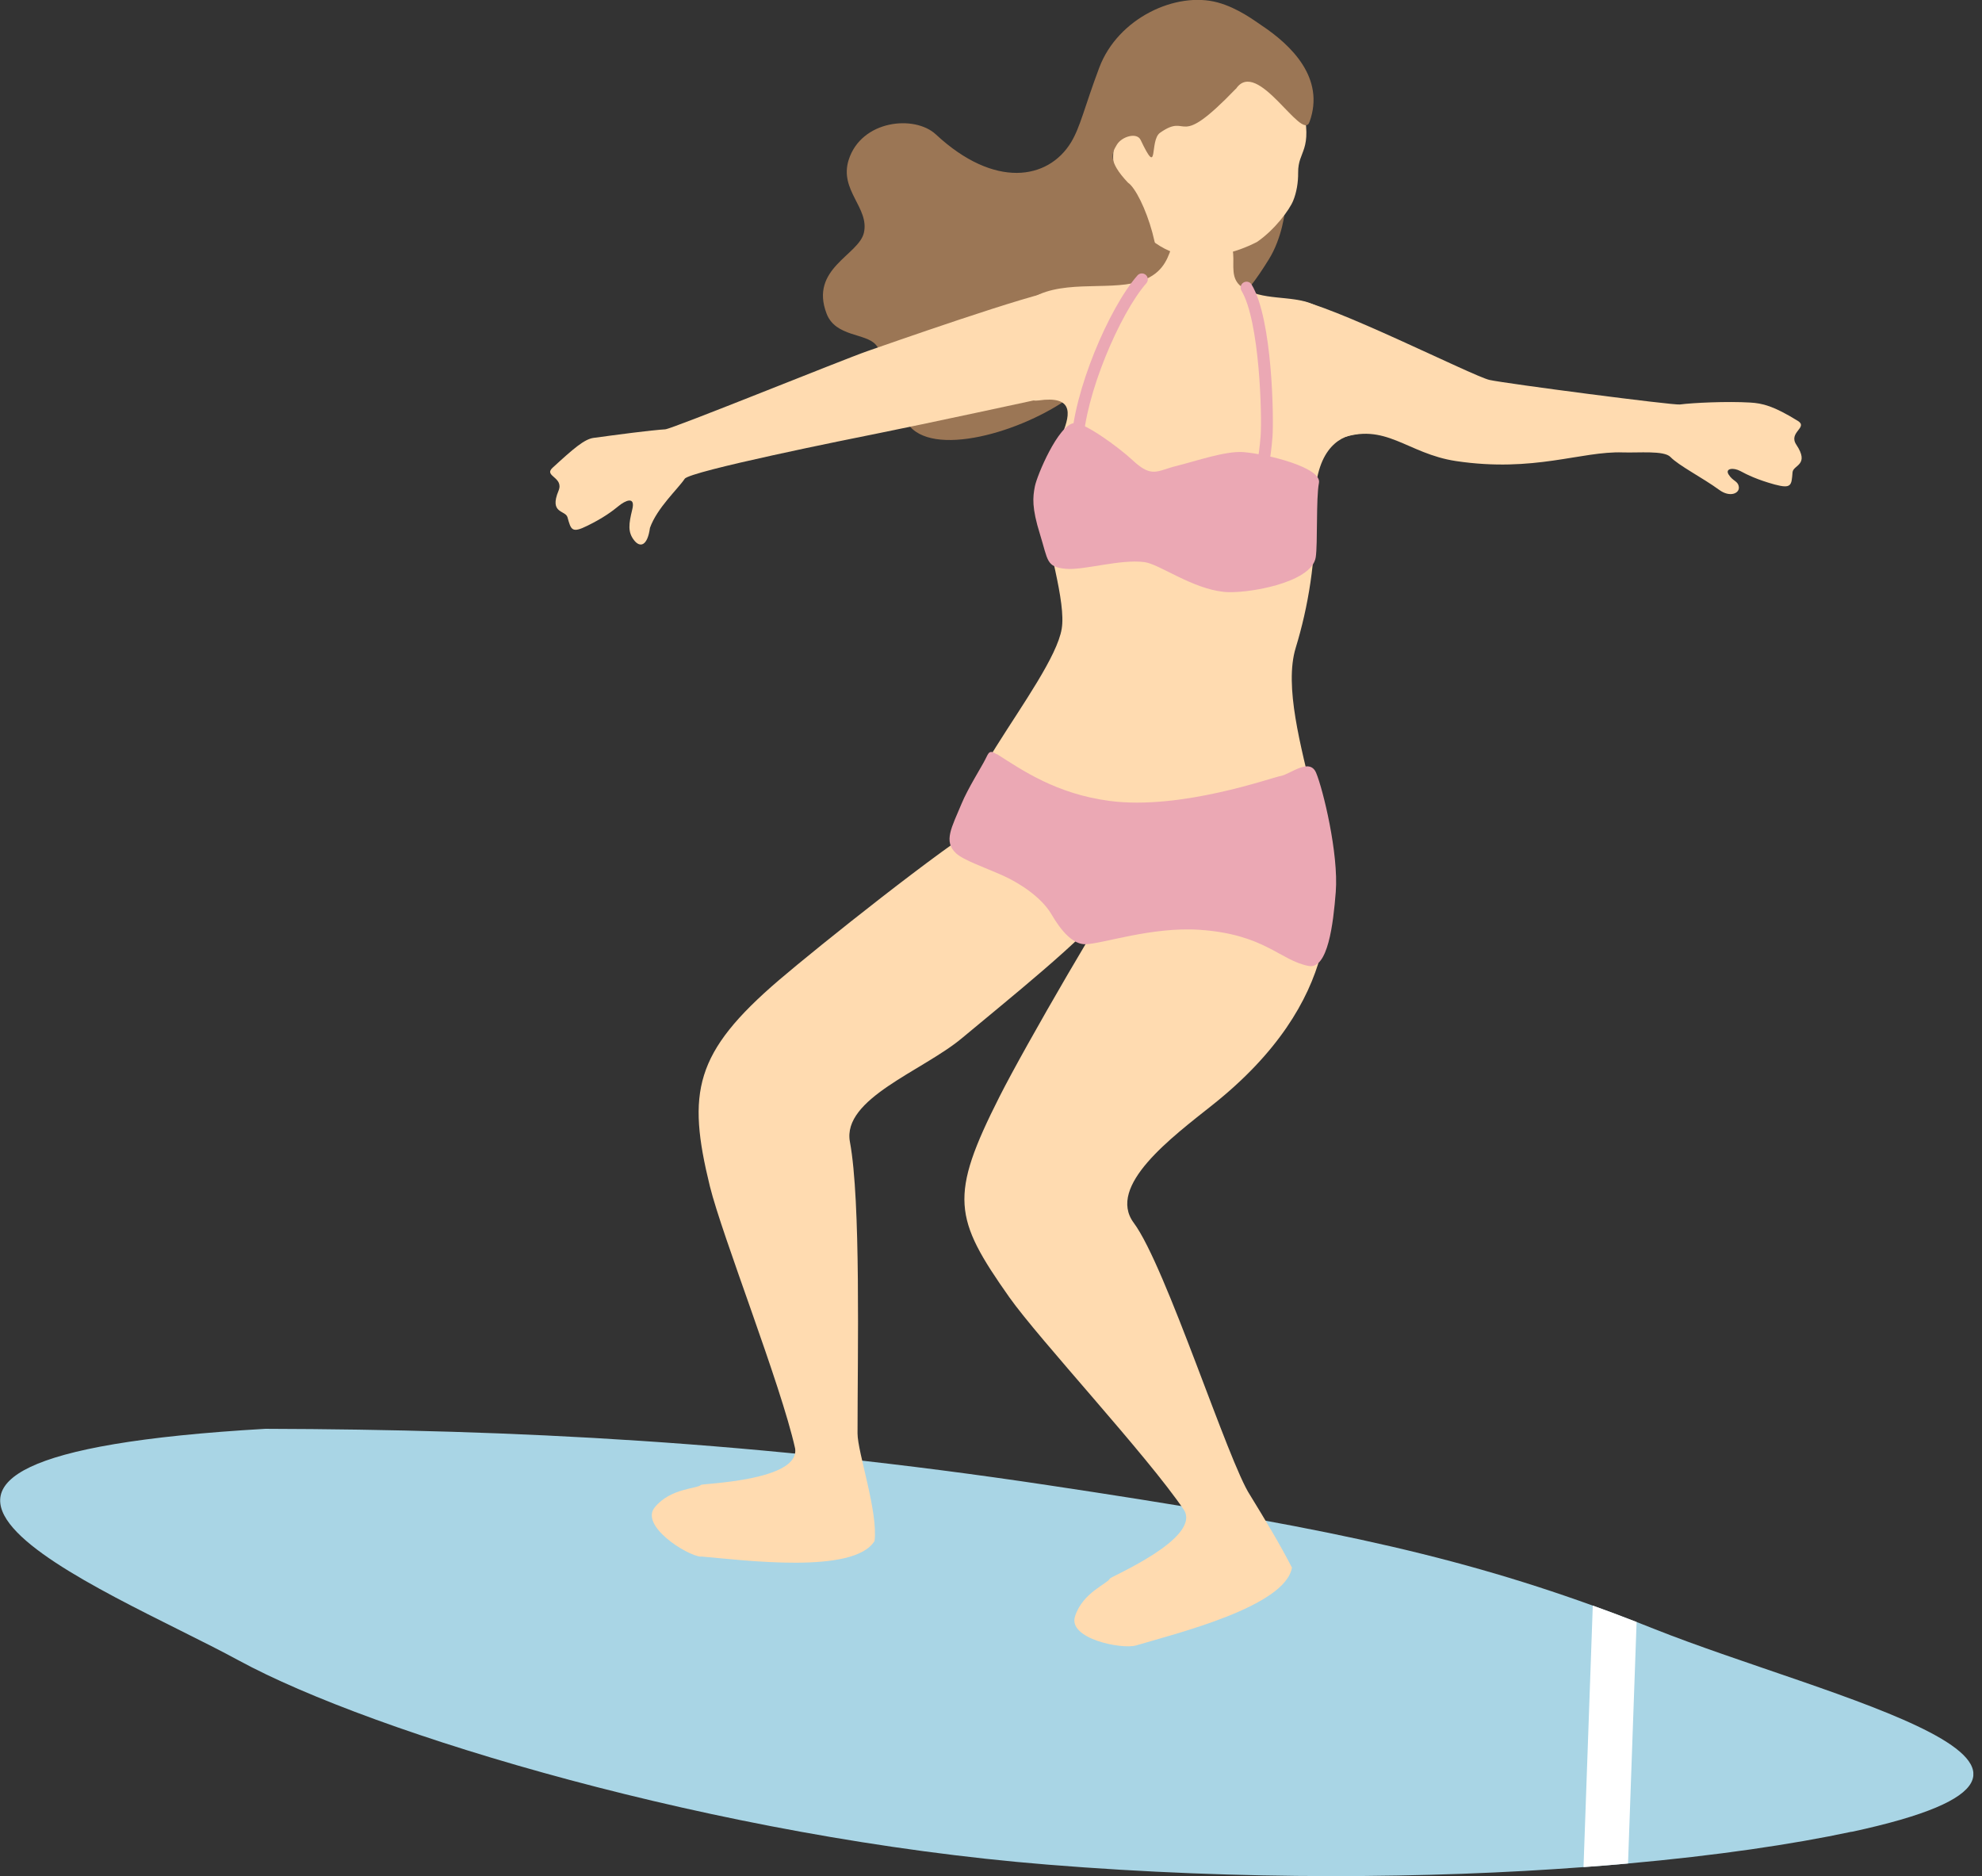
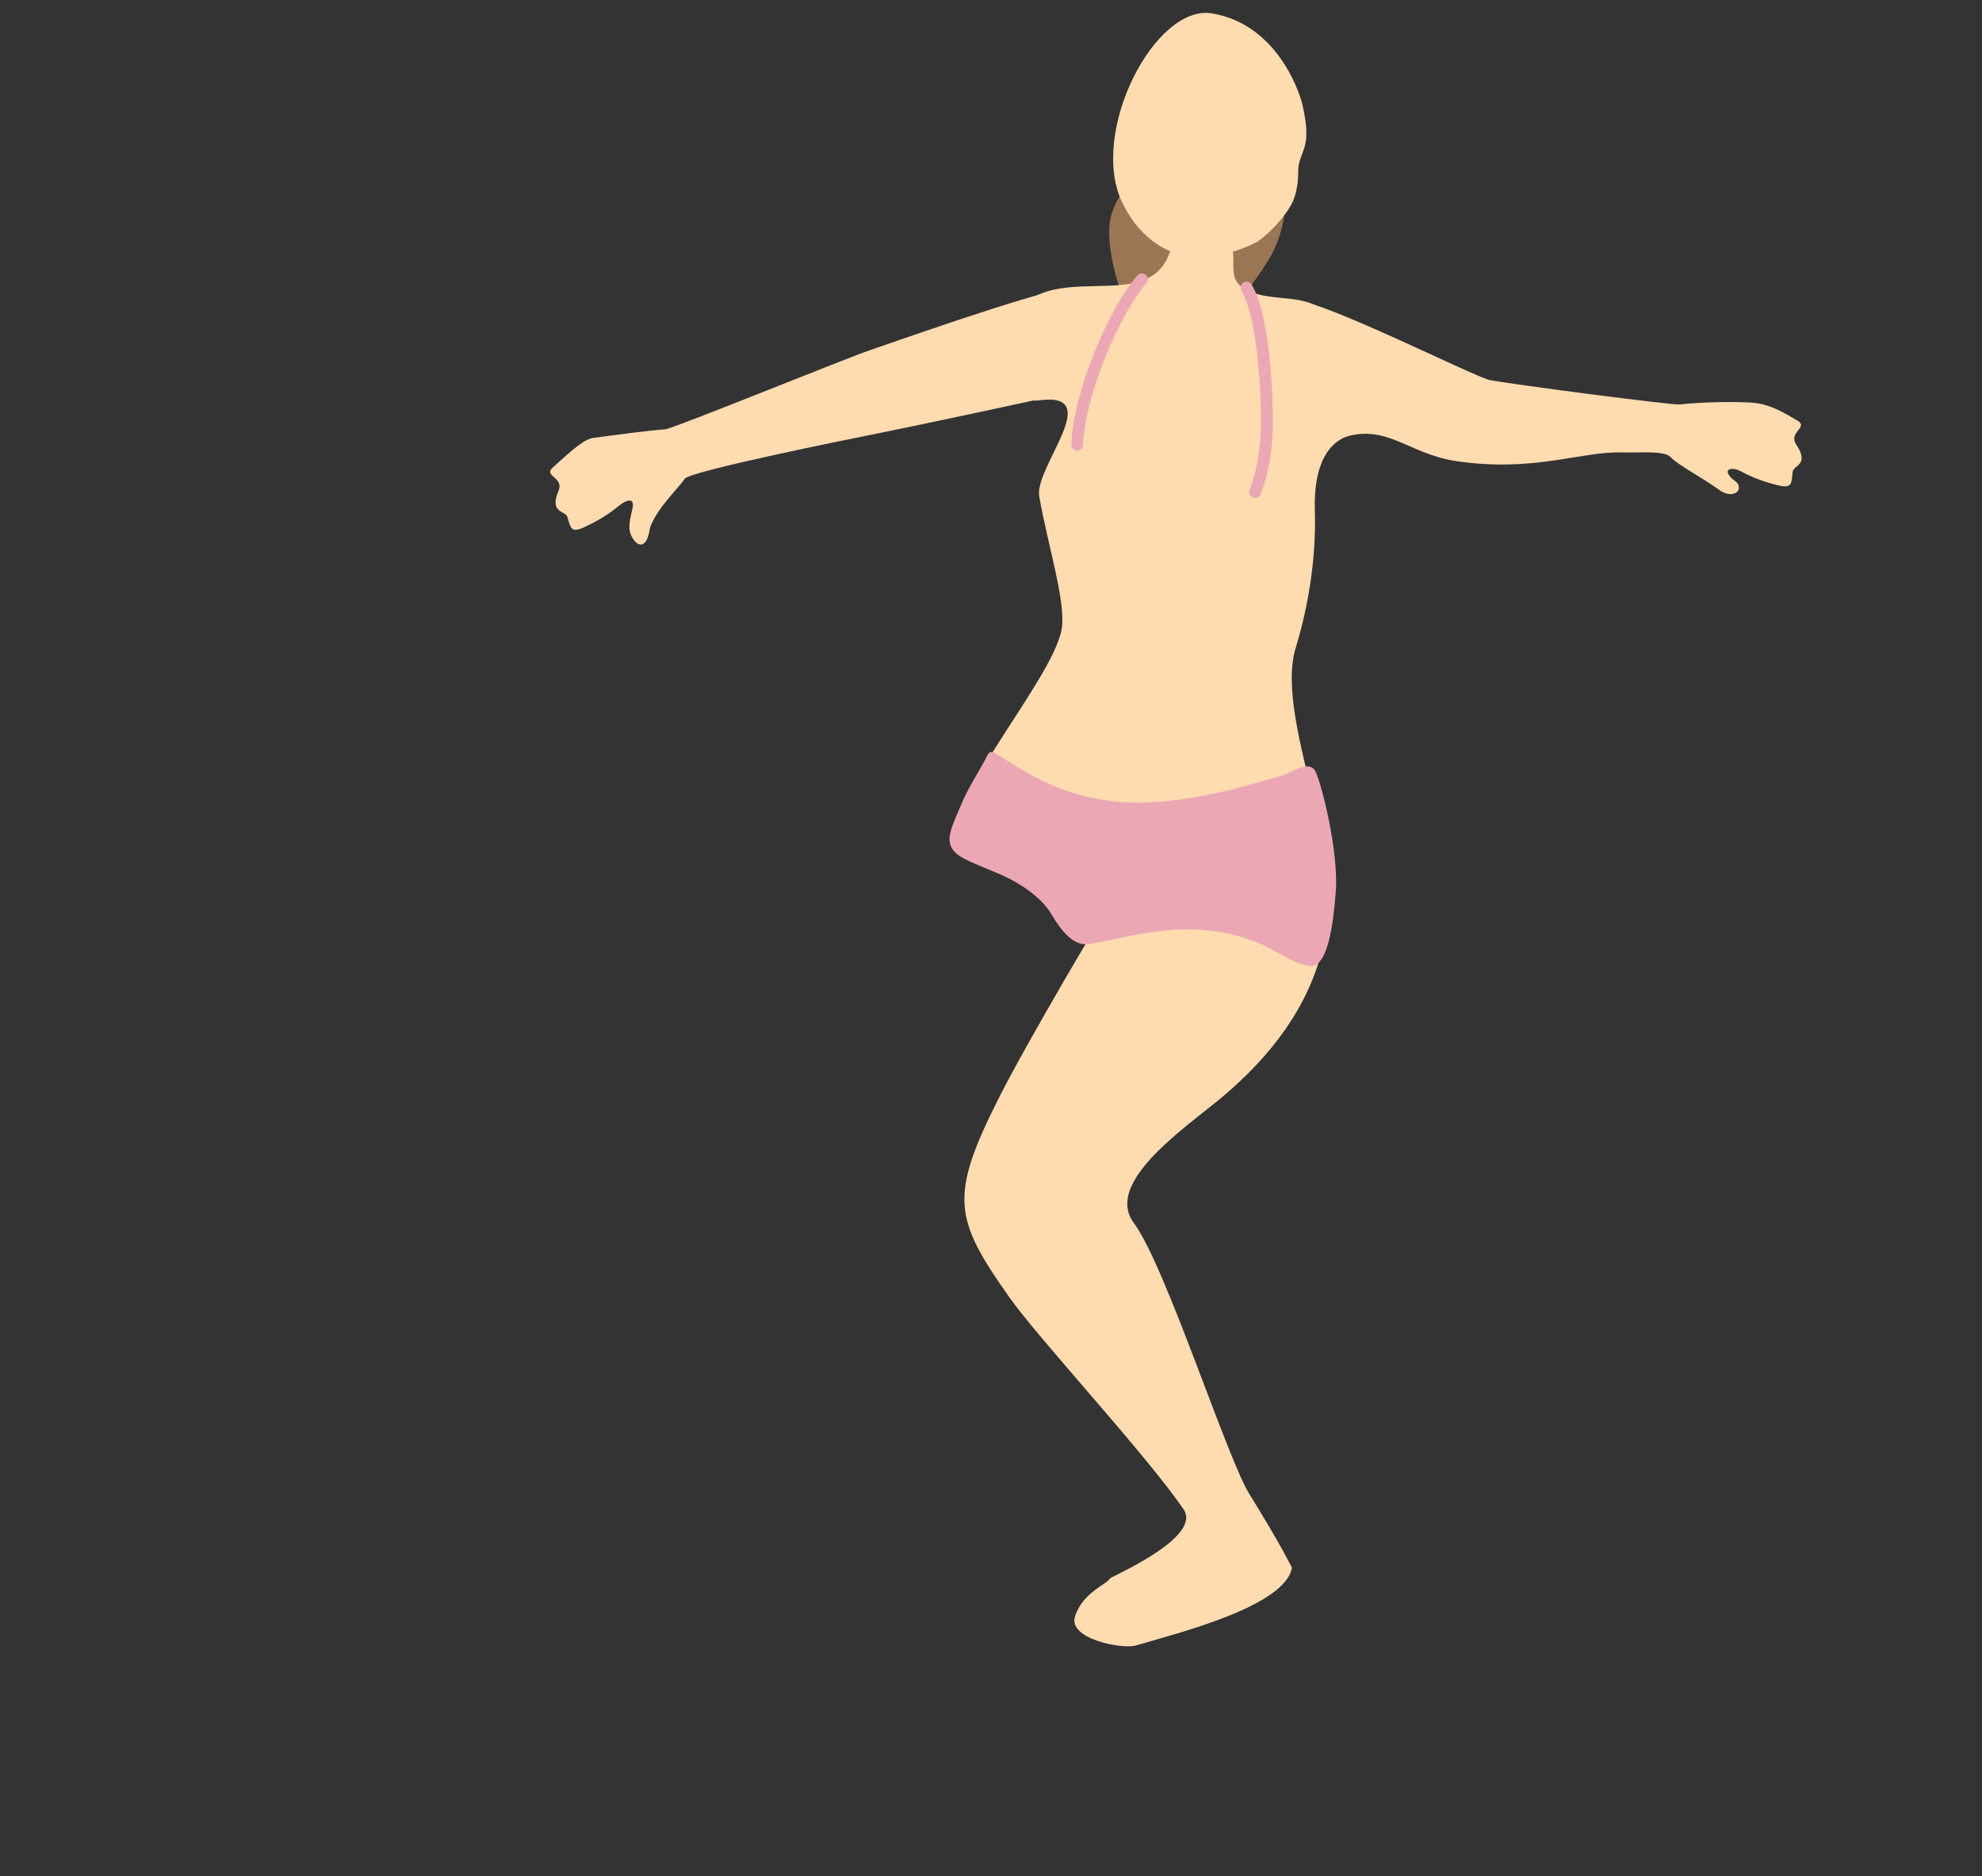
<svg xmlns="http://www.w3.org/2000/svg" width="56" height="53" viewBox="0 0 56 53" fill="none">
  <rect x="0" y="0" width="56" height="53" fill="#333333" stroke="none" />
  <g clip-path="url(#clip0_1_466)">
-     <path d="M52.313 51.748C50.641 52.106 48.492 52.421 46.002 52.645C45.592 52.683 45.172 52.718 44.744 52.747C40.373 53.073 35.102 53.123 29.598 52.677C20.28 51.926 10.545 48.976 6.744 46.908C2.944 44.84 -6.698 41.186 7.499 40.365C14.517 40.385 21.413 40.723 29.613 41.958C36.855 43.044 40.784 43.836 45.009 45.362C45.417 45.507 45.83 45.665 46.247 45.825C46.404 45.886 46.561 45.947 46.719 46.011C51.669 47.983 60.737 49.943 52.316 51.751L52.313 51.748Z" fill="#A9D5E5" />
-     <path d="M45.999 52.645C45.589 52.682 45.169 52.717 44.741 52.747L45.003 45.359C45.411 45.504 45.825 45.661 46.241 45.822L45.999 52.642V52.645Z" fill="white" />
    <path d="M32.577 9.304C31.797 9.324 31.182 7.027 31.374 6.173C31.689 4.778 33.302 4.333 34.854 4.738C35.28 4.848 36.267 5.026 36.313 5.754C36.328 5.978 36.211 6.75 35.85 7.327C35.157 8.445 34.499 9.257 32.574 9.304H32.577Z" fill="#9B7655" />
    <path d="M31.687 5.673C32.115 6.622 32.875 7.152 33.553 7.228C34.232 7.303 34.89 7.155 35.513 6.837C36.02 6.491 36.436 5.923 36.538 5.67C36.634 5.437 36.681 5.154 36.678 4.878C36.672 4.234 37.109 4.292 36.8 2.961C36.707 2.557 36.058 0.678 34.241 0.378C32.642 0.113 30.79 3.684 31.684 5.673H31.687Z" fill="#FFDBB0" />
-     <path d="M34.919 2.513C35.522 1.607 36.786 4.024 36.998 3.448C37.453 2.204 36.474 1.27 35.647 0.719C35.455 0.591 34.974 0.224 34.406 0.07C33.23 -0.251 31.585 0.509 31.058 1.913C30.638 3.031 30.527 3.582 30.262 4.021C29.616 5.081 28.099 5.338 26.442 3.797C25.842 3.238 24.334 3.389 23.978 4.519C23.707 5.376 24.569 5.871 24.409 6.575C24.264 7.21 22.866 7.586 23.355 8.861C23.608 9.522 24.465 9.406 24.747 9.741C25.146 10.213 25.003 10.996 25.641 11.96C26.299 12.953 28.888 12.222 30.297 11.176C31.911 9.977 31.66 9.45 32.522 8.32C33.076 7.595 32.286 5.437 31.87 5.16C31.288 4.543 31.419 4.316 31.558 4.085C31.698 3.855 32.123 3.73 32.228 3.954C32.755 5.064 32.464 3.972 32.776 3.751C33.629 3.151 33.198 4.295 34.916 2.51L34.919 2.513Z" fill="#9B7655" />
    <path d="M36.608 8.48C37.511 8.547 41.623 10.632 42.086 10.734C42.566 10.839 47.275 11.453 47.464 11.427C47.834 11.378 48.795 11.334 49.444 11.372C49.8 11.392 50.111 11.468 50.796 11.89C51.098 12.077 50.522 12.21 50.752 12.56C51.142 13.145 50.664 13.131 50.647 13.343C50.618 13.713 50.618 13.815 50.14 13.687C49.663 13.556 49.371 13.416 49.173 13.308C48.973 13.201 48.737 13.233 48.839 13.402C48.964 13.605 49.109 13.579 49.13 13.763C49.147 13.94 48.877 14.057 48.582 13.844C48.099 13.492 47.435 13.157 47.196 12.909C47.016 12.723 46.302 12.796 45.854 12.781C44.671 12.741 43.352 13.355 41.142 13.026C39.741 12.816 39.153 11.905 37.837 12.4C37.362 12.578 35.035 8.367 36.611 8.483L36.608 8.48Z" fill="#FFDBB0" />
    <path d="M29.998 8.183C29.168 8.273 24.939 9.773 24.511 9.918C23.842 10.149 18.996 12.117 18.795 12.129C18.422 12.149 17.418 12.283 16.774 12.37C16.512 12.405 16.206 12.67 15.612 13.215C15.35 13.457 15.941 13.477 15.781 13.864C15.51 14.514 15.976 14.409 16.034 14.613C16.133 14.968 16.154 15.073 16.599 14.851C17.045 14.633 17.301 14.441 17.479 14.295C17.653 14.15 17.965 13.995 17.863 14.397C17.764 14.802 17.735 15.029 17.913 15.259C18.09 15.489 18.297 15.414 18.364 14.913C18.565 14.348 19.156 13.812 19.345 13.527C19.485 13.311 24.019 12.4 24.849 12.234C25.924 12.021 29.517 11.249 29.698 11.203C31.035 10.85 30.577 10.422 30.775 10.003C31.032 9.458 30.586 8.116 30.004 8.177L29.998 8.183Z" fill="#FFDBB0" />
    <path d="M32.159 7.964C33.475 7.577 32.779 6.325 33.822 6.447C35.496 6.645 34.45 7.644 35.082 8.104C35.645 8.512 36.471 8.328 37.086 8.59C39.299 9.534 39.378 12.129 38.297 12.268C37.817 12.332 37.1 12.74 37.15 14.432C37.191 15.801 36.958 17.163 36.611 18.296C35.939 20.477 38.556 25.128 36.739 25.376C34.407 25.693 30.397 23.768 27.642 23.404C26.11 23.203 29.745 19.298 29.998 17.763C30.123 17.012 29.602 15.396 29.363 14.024C29.218 13.197 31.256 11.042 29.343 11.313C28.46 11.438 27.866 9.391 29.025 8.512C29.878 7.865 31.273 8.223 32.159 7.964Z" fill="#FFDBB0" />
-     <path d="M19.806 43.972C21.006 44.074 24.13 44.485 24.71 43.533C24.812 42.706 24.229 41.026 24.229 40.495C24.229 38.221 24.325 33.929 24.014 32.26C23.787 31.037 26.067 30.257 27.176 29.331C28.391 28.314 30.784 26.404 31.273 25.635C32.034 24.441 28.53 22.959 27.884 23.198C26.64 23.929 23.12 26.739 22.013 27.685C19.616 29.738 19.407 30.859 20.056 33.509C20.406 34.928 22.063 39.109 22.465 40.918C22.61 41.838 19.844 41.908 19.806 41.949C19.701 42.062 18.95 42.036 18.504 42.578C18.064 43.096 19.395 43.943 19.803 43.978L19.806 43.972Z" fill="#FFDBB0" />
    <path d="M32.097 46.485C33.253 46.142 36.311 45.388 36.503 44.287C36.163 43.623 35.74 42.924 35.324 42.245C34.709 41.325 32.945 35.772 32.033 34.546C31.259 33.503 33.117 32.123 34.249 31.223C37.962 28.279 37.694 25.306 37.31 23.879C36.713 21.654 32.479 24.17 31.963 24.624C31.41 25.332 28.961 29.552 28.239 30.984C26.815 33.8 26.943 34.415 28.515 36.645C29.357 37.839 32.423 41.13 33.457 42.665C33.929 43.466 31.378 44.543 31.358 44.596C31.299 44.738 30.592 44.989 30.376 45.656C30.158 46.299 31.704 46.602 32.097 46.485Z" fill="#FFDBB0" />
-     <path d="M30.344 11.954C29.901 12.004 29.301 13.428 29.24 13.739C29.179 14.051 29.15 14.342 29.383 15.09C29.616 15.839 29.555 16.016 30.111 16.069C30.617 16.118 31.648 15.789 32.336 15.88C32.758 15.935 33.661 16.622 34.578 16.721C35.187 16.785 37.062 16.479 37.175 15.743C37.234 15.361 37.181 14.074 37.266 13.643C37.35 13.212 35.821 12.828 35.128 12.772C34.624 12.735 33.795 13.026 33.241 13.163C32.688 13.299 32.551 13.515 32.001 13.002C31.605 12.633 30.626 11.919 30.341 11.951L30.344 11.954Z" fill="#EBA8B4" />
    <path d="M28.169 21.305C28.879 21.756 29.843 22.429 31.354 22.627C33.367 22.892 35.929 21.966 36.186 21.922C36.445 21.879 37.004 21.392 37.187 21.835C37.38 22.295 37.825 24.118 37.741 25.198C37.671 26.093 37.519 27.394 36.975 27.289C36.159 27.132 35.74 26.392 33.885 26.267C32.534 26.177 31.13 26.672 30.661 26.675C30.192 26.678 29.808 25.993 29.7 25.816C29.424 25.356 28.833 24.96 28.343 24.738C27.81 24.5 27.222 24.302 27.01 24.104C26.651 23.769 26.887 23.381 27.173 22.694C27.347 22.275 27.735 21.66 27.834 21.462C27.936 21.264 27.947 21.171 28.16 21.308L28.169 21.305Z" fill="#EBA8B4" />
    <path d="M35.461 14.065C35.44 14.065 35.42 14.062 35.399 14.054C35.315 14.019 35.271 13.923 35.306 13.835C35.472 13.419 35.568 12.95 35.618 12.318C35.661 11.756 35.592 9.068 35.076 8.212C35.03 8.133 35.053 8.032 35.134 7.982C35.213 7.935 35.315 7.959 35.364 8.04C35.959 9.025 35.991 11.843 35.953 12.344C35.9 13.014 35.798 13.512 35.618 13.96C35.592 14.025 35.531 14.065 35.464 14.065H35.461Z" fill="#EBA8B4" />
    <path d="M30.435 12.729H30.429C30.336 12.726 30.266 12.647 30.269 12.557C30.318 11.078 31.337 8.692 32.138 7.781C32.199 7.711 32.304 7.705 32.374 7.766C32.444 7.828 32.45 7.932 32.389 8.002C31.64 8.856 30.647 11.177 30.601 12.569C30.598 12.659 30.522 12.729 30.435 12.729Z" fill="#EBA8B4" />
  </g>
  <defs>
    <clipPath id="clip0_1_466">
      <rect width="55.755" height="53" fill="white" />
    </clipPath>
  </defs>
</svg>